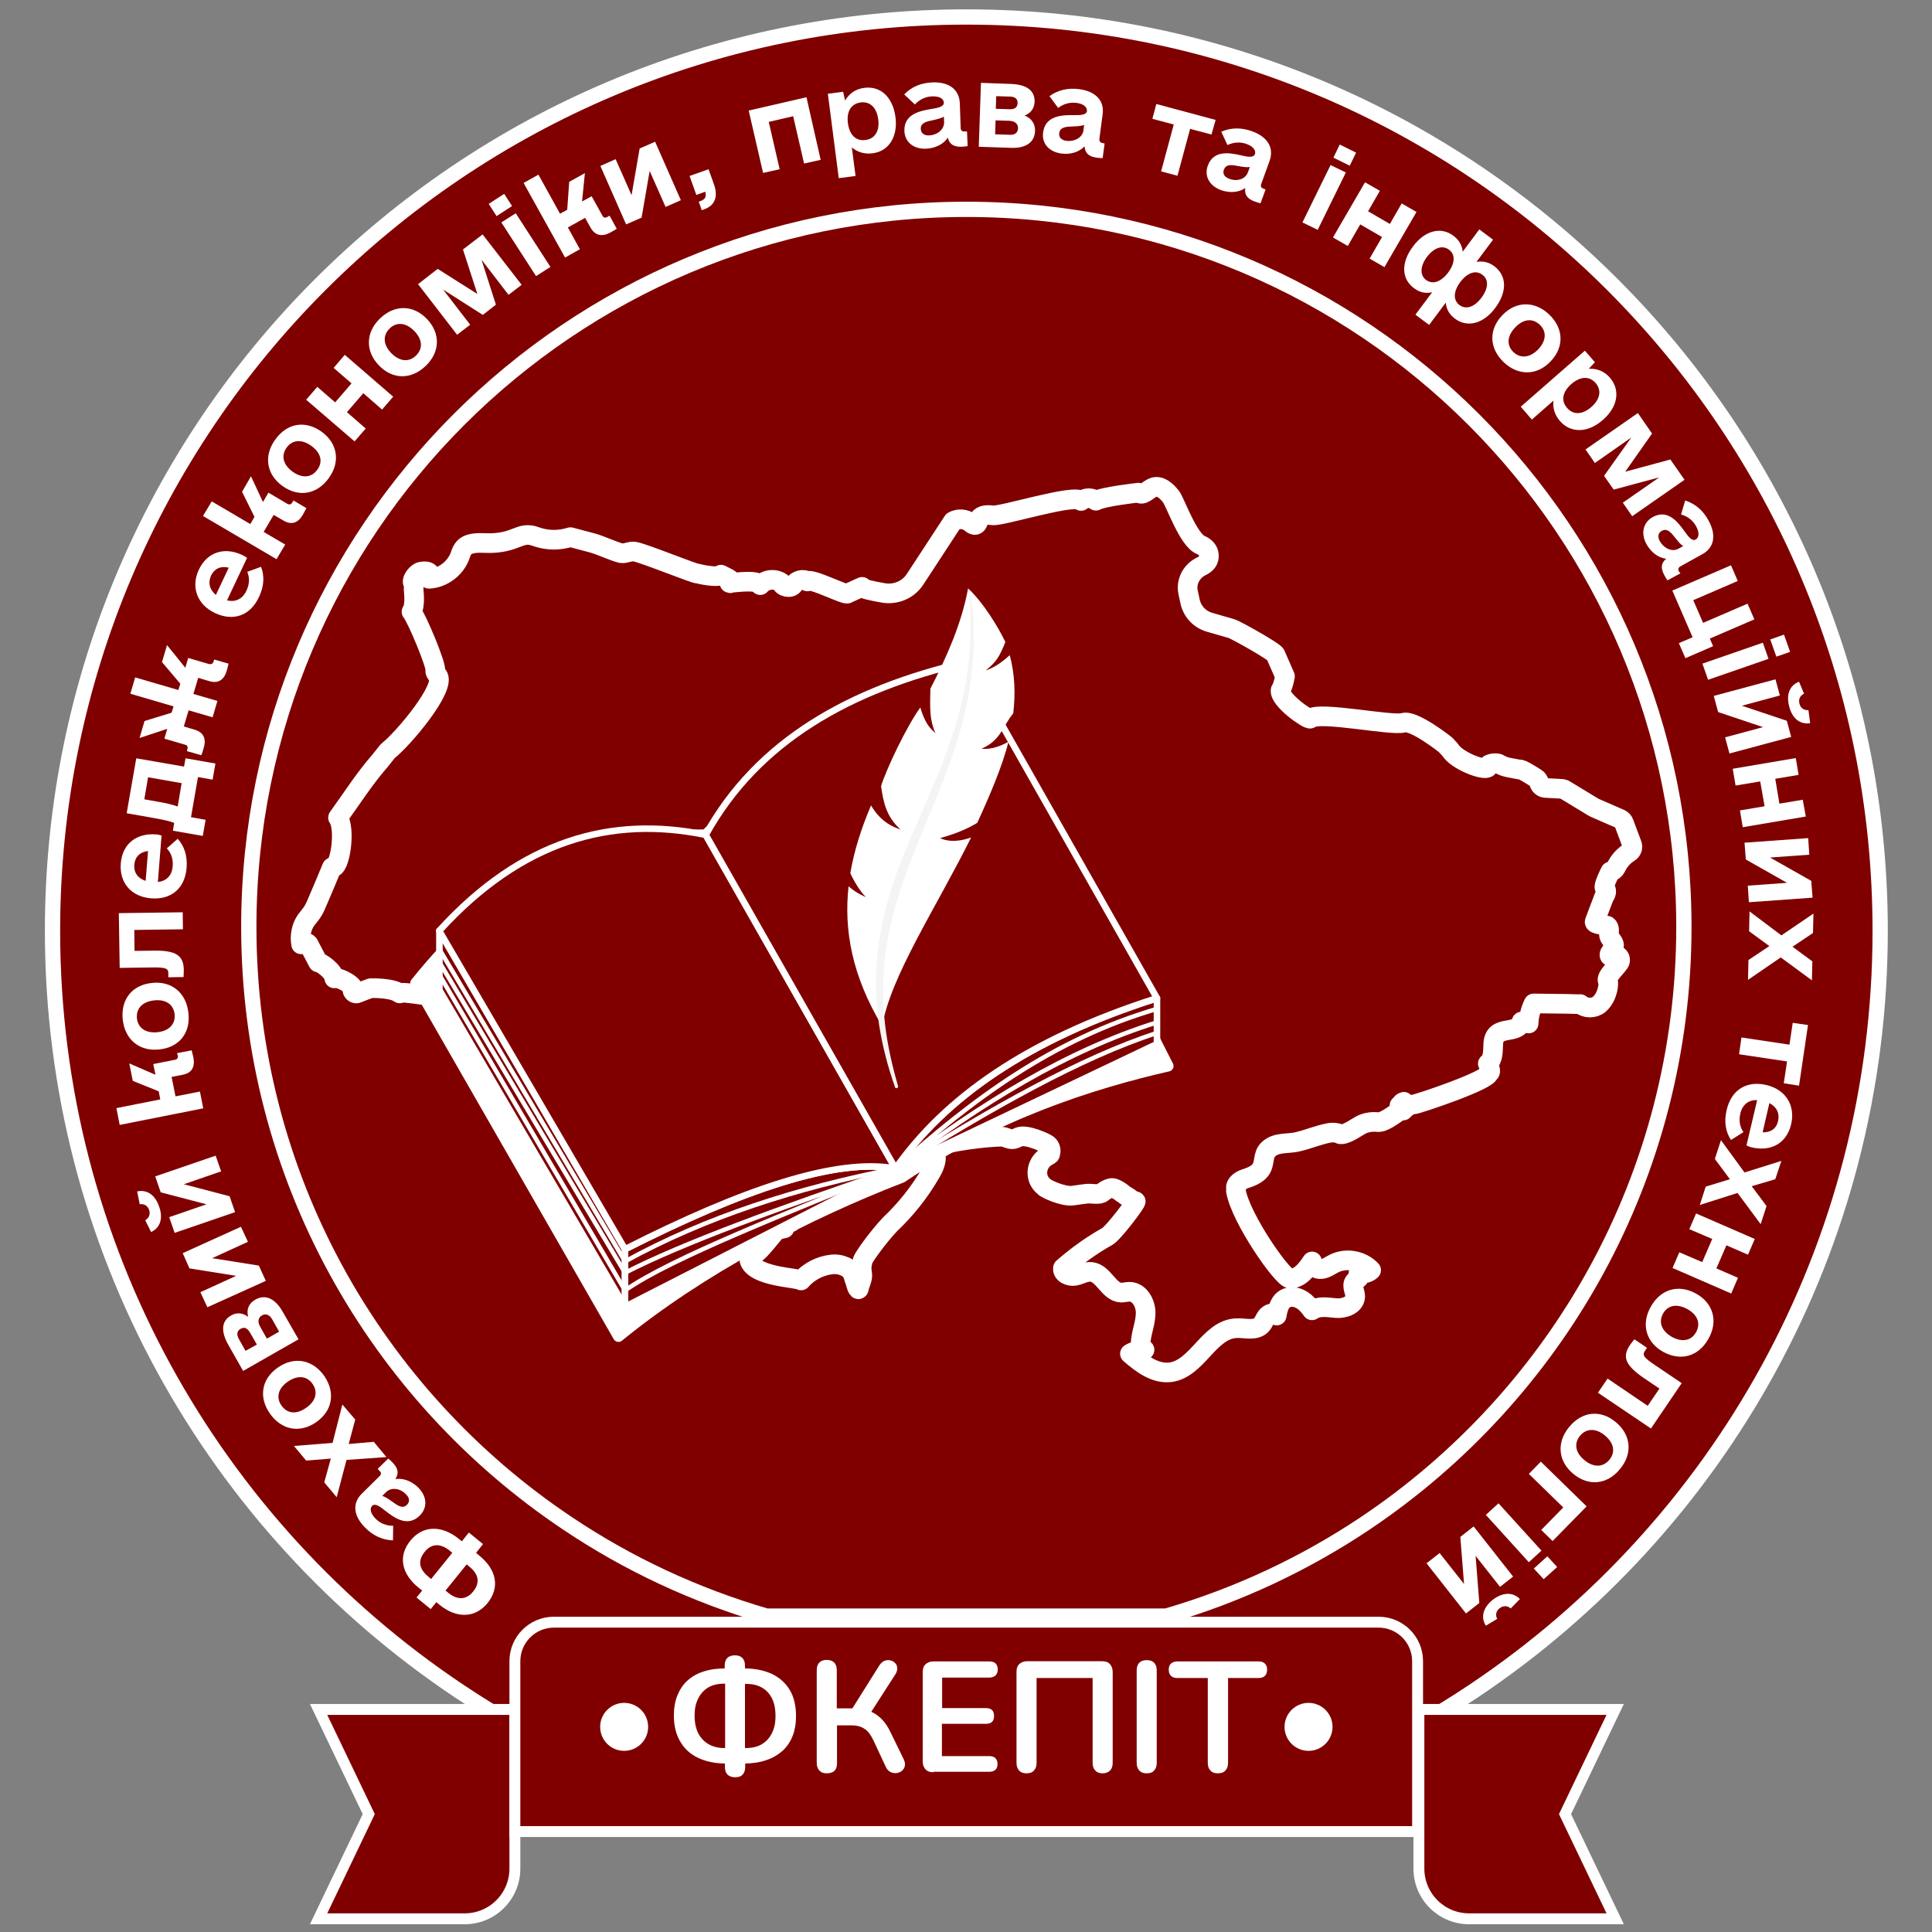
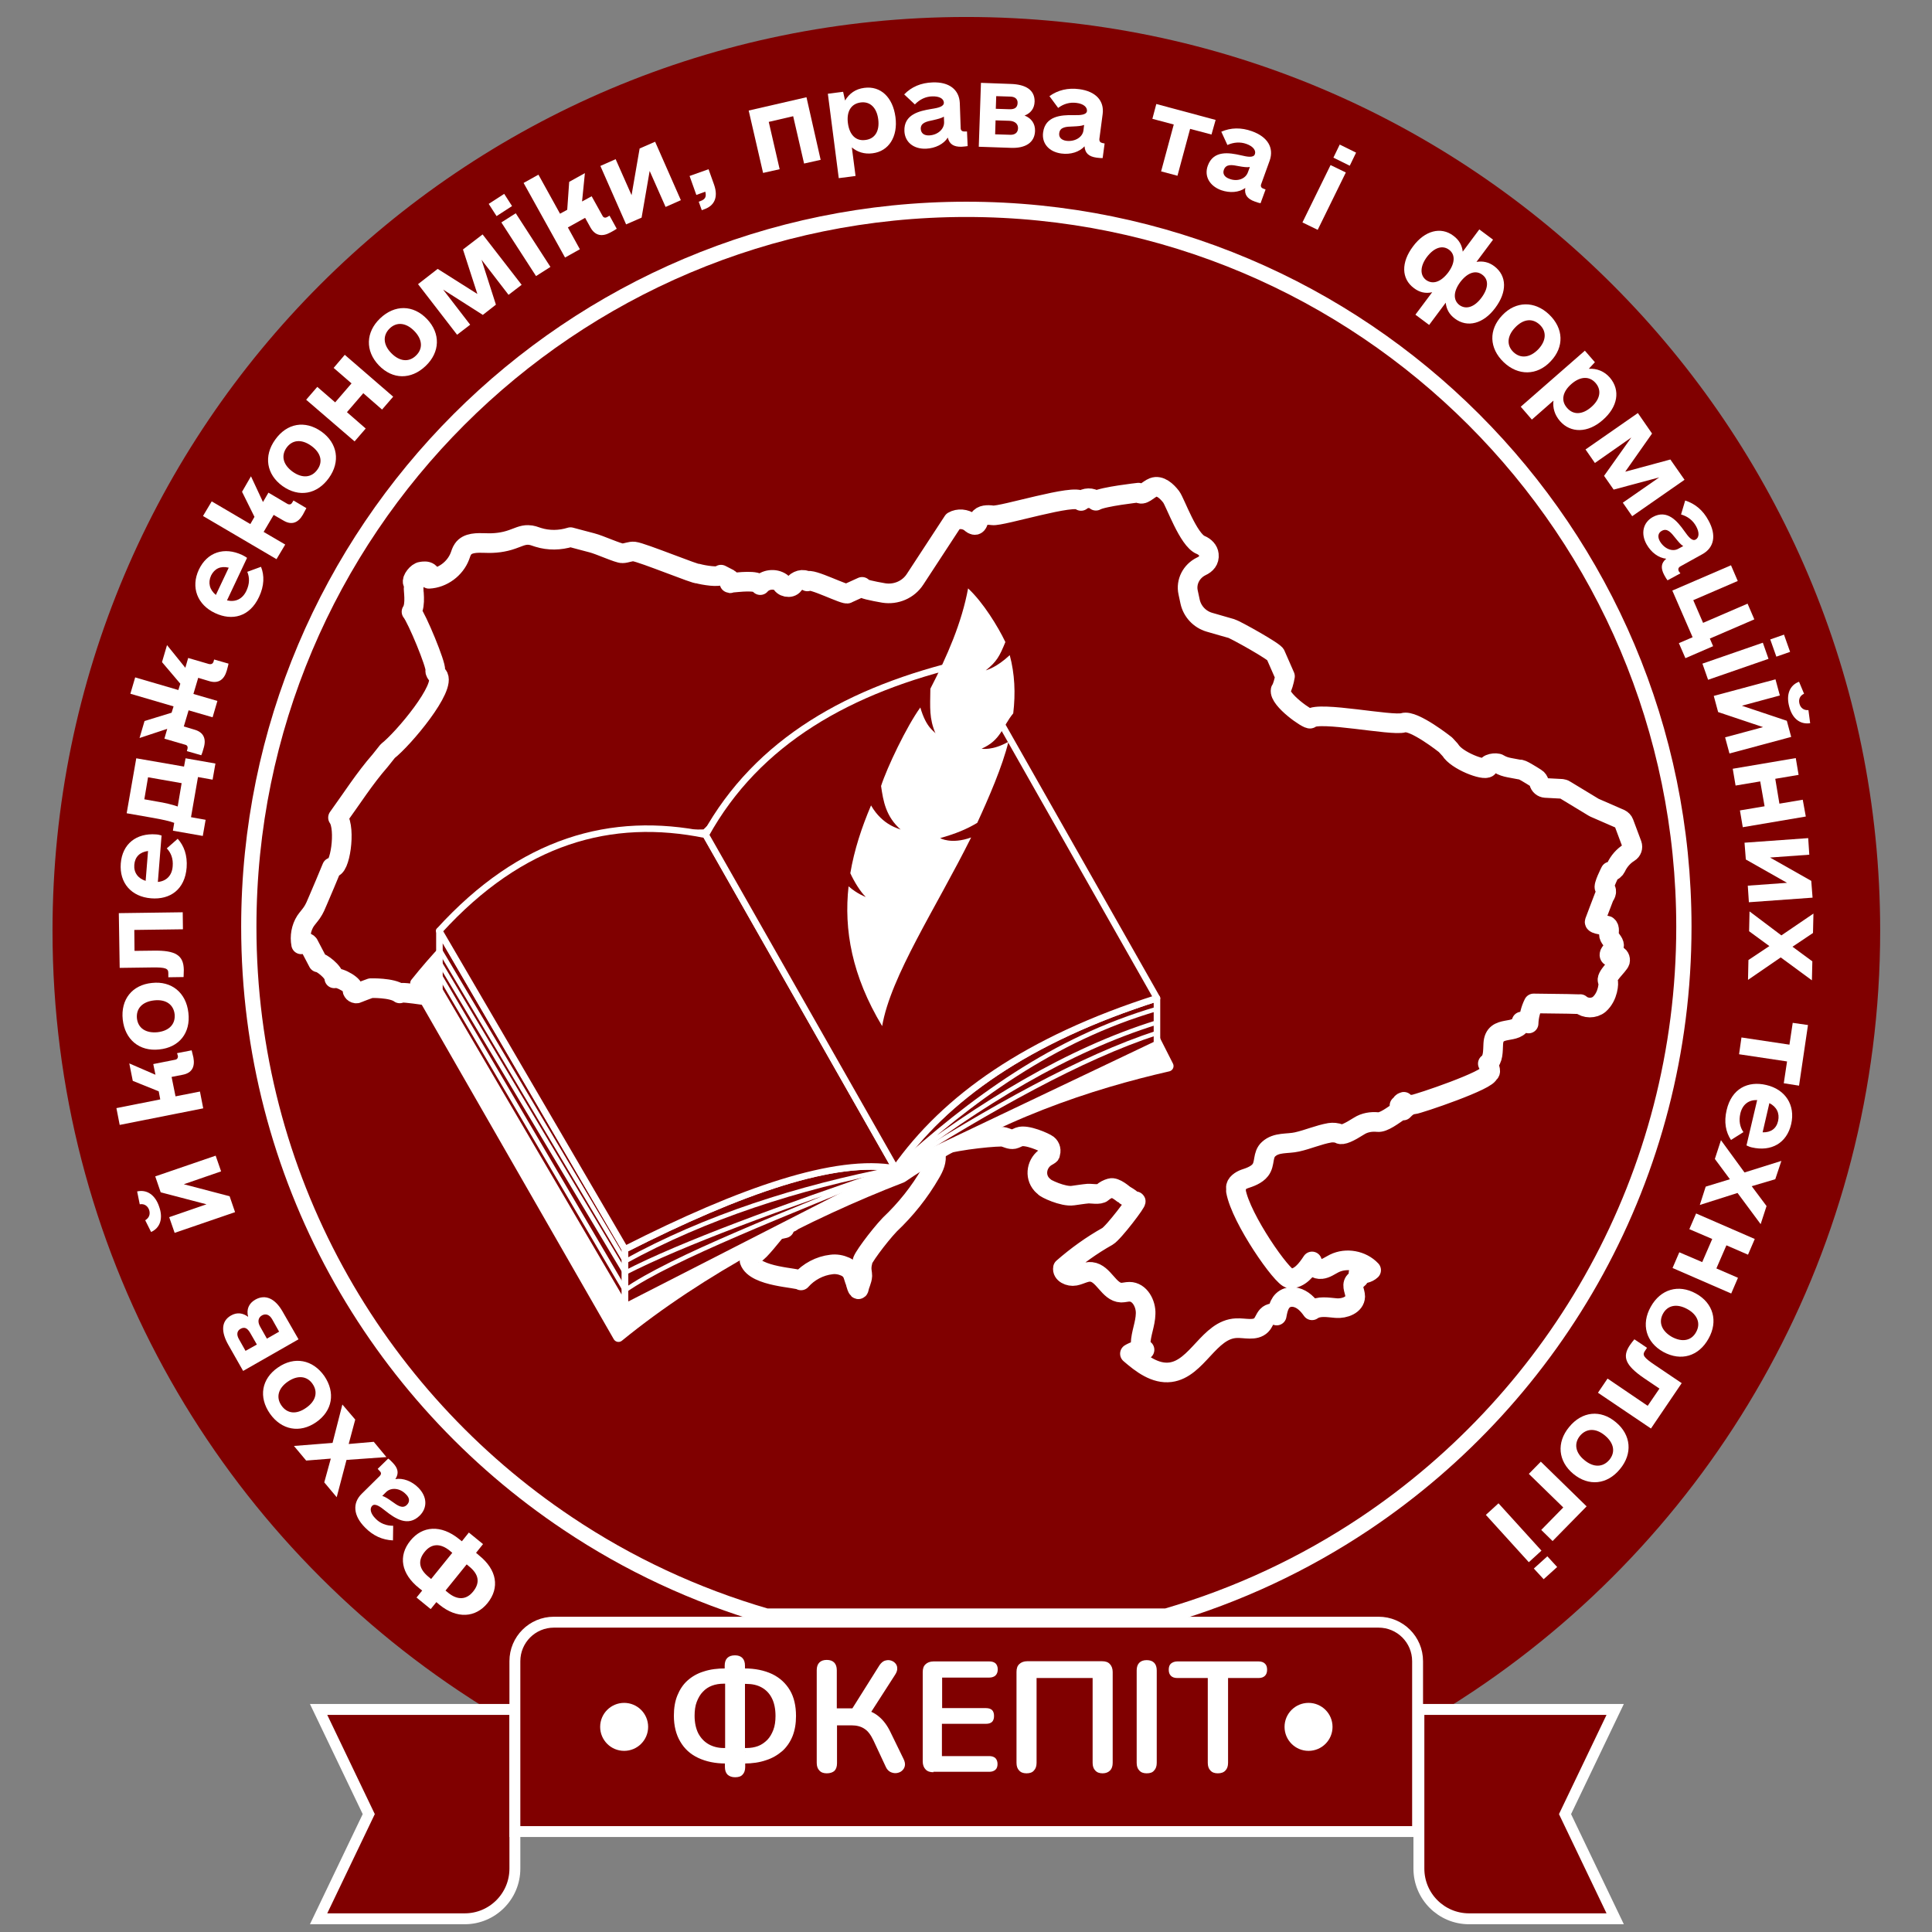
<svg xmlns="http://www.w3.org/2000/svg" width="1024" height="1024" viewBox="0 0 1024 1024">
  <rect x="0" y="0" width="1024" height="1024" fill="#808080" stroke="none" />
  <path id="Path" fill="#800000" stroke="none" d="M 996.531 493.349 C 996.531 661.31 910.99 809.389 781.175 896.202 C 740.485 923.483 695.403 944.637 647.199 958.624 L 377.166 958.624 C 328.962 944.637 283.88 923.483 243.19 896.202 C 113.375 809.389 27.834 661.31 27.834 493.349 C 27.834 225.859 244.692 9 512.182 9 C 779.672 9 996.531 225.859 996.531 493.349 Z" />
-   <path id="path1" fill="none" stroke="#ffffff" stroke-width="8.092" d="M 996.531 493.349 C 996.531 661.31 910.99 809.389 781.175 896.202 C 740.485 923.483 695.403 944.637 647.199 958.624 L 377.166 958.624 C 328.962 944.637 283.88 923.483 243.19 896.202 C 113.375 809.389 27.834 661.31 27.834 493.349 C 27.834 225.859 244.692 9 512.182 9 C 779.672 9 996.531 225.859 996.531 493.349 Z" />
  <g id="Group">
    <path id="path2" fill="#ffffff" stroke="none" d="M 217.527 816.556 C 223.885 808.695 233.711 808.002 243.19 815.631 L 244.808 816.903 L 248.507 812.279 L 256.021 818.406 L 252.322 823.029 L 253.94 824.417 C 263.419 832.046 264.922 841.525 258.448 849.617 C 252.091 857.477 242.265 858.171 232.902 850.541 L 231.283 849.154 L 228.278 852.853 L 220.764 846.727 L 223.77 843.028 L 222.151 841.756 C 212.557 834.127 210.938 824.648 217.527 816.556 Z M 225.041 822.567 C 221.342 827.191 222.036 831.583 227.122 835.745 L 228.509 836.901 L 239.722 823.029 L 238.335 821.873 C 233.364 817.828 228.625 818.059 225.041 822.567 Z M 247.351 829.156 L 236.138 843.028 L 237.525 844.183 C 242.496 848.229 247.236 847.998 250.819 843.49 C 254.518 838.866 253.825 834.473 248.738 830.312 L 247.351 829.156 Z" />
    <path id="path3" fill="#ffffff" stroke="none" d="M 200.188 778.525 L 205.736 773.092 C 206.314 773.439 207.008 774.016 208.164 775.288 C 211.054 778.294 211.516 780.952 209.551 783.958 C 213.597 783.264 218.221 784.998 221.689 788.466 C 226.428 793.206 226.659 799.101 222.498 803.262 C 216.256 809.505 209.32 804.765 204.349 800.835 C 201.344 798.407 198.801 796.673 197.298 798.061 C 195.795 799.563 196.373 802.222 199.032 804.881 C 201.459 807.424 204.696 808.695 208.395 808.695 L 208.28 816.44 C 202.731 816.209 197.76 814.013 193.483 809.62 C 187.241 803.378 186.663 796.673 191.749 791.703 L 201.228 782.339 C 202.153 781.415 202.153 780.49 201.228 779.681 L 200.188 778.525 Z M 204.696 790.778 L 202.615 792.859 C 204.118 793.321 205.736 794.362 207.817 795.864 C 210.707 797.945 213.366 799.91 215.678 797.598 C 217.296 795.98 217.18 793.899 215.1 791.934 C 211.979 788.697 207.355 788.235 204.696 790.778 Z" />
    <path id="path4" fill="#ffffff" stroke="none" d="M 188.281 752.4 L 184.814 765.347 L 198.107 764.191 L 204.812 772.283 L 183.658 773.785 L 178.456 793.552 L 171.867 785.692 L 175.335 773.092 L 162.272 774.132 L 155.799 766.387 L 176.259 764.769 L 181.461 744.424 L 188.281 752.4 Z" />
    <path id="path5" fill="#ffffff" stroke="none" d="M 167.59 753.787 C 158.92 759.798 149.21 757.949 143.083 749.279 C 136.957 740.494 138.575 730.784 147.36 724.772 C 156.03 718.761 165.74 720.611 171.867 729.281 C 177.878 738.066 176.259 747.776 167.59 753.787 Z M 152.562 732.286 C 147.36 735.87 146.204 740.725 149.21 745.002 C 152.215 749.279 157.07 749.857 162.272 746.158 C 167.474 742.574 168.63 737.719 165.625 733.442 C 162.735 729.281 157.764 728.703 152.562 732.286 Z" />
    <path id="path6" fill="#ffffff" stroke="none" d="M 135.338 688.822 C 140.656 685.817 145.858 688.244 149.788 695.18 L 158.226 709.861 L 128.865 726.622 L 121.12 712.982 C 117.074 705.93 117.19 700.266 122.392 697.261 C 125.628 695.411 128.749 695.873 131.524 697.954 C 130.483 694.024 131.87 690.787 135.338 688.822 Z M 136.147 712.635 L 132.564 706.393 C 131.061 703.849 129.558 703.156 127.478 704.312 C 125.628 705.352 125.281 707.317 126.553 709.629 L 130.136 715.987 L 136.147 712.635 Z M 138.922 697.145 C 136.841 698.301 136.379 700.497 137.881 703.156 L 141.465 709.514 L 147.938 705.815 L 144.239 699.226 C 142.852 696.798 140.887 696.105 138.922 697.145 Z" />
-     <path id="path7" fill="#ffffff" stroke="none" d="M 96.845 664.2 L 127.709 650.213 L 131.408 658.189 L 112.45 666.859 L 137.188 670.789 L 140.887 678.881 L 109.907 692.868 L 106.208 684.892 L 125.166 676.222 L 100.428 672.292 L 96.845 664.2 Z" />
    <path id="path8" fill="#ffffff" stroke="none" d="M 80.083 652.987 L 76.962 646.745 C 79.158 645.473 79.736 643.393 79.043 641.312 C 78.349 639.231 76.5 637.844 74.072 638.306 L 72.685 631.486 C 77.887 630.33 82.28 633.336 84.36 639.578 C 86.557 645.705 84.938 650.791 80.083 652.987 Z M 82.28 623.51 L 114.3 612.528 L 117.19 620.851 L 97.423 627.672 L 121.698 634.029 L 124.588 642.468 L 92.568 653.45 L 89.678 645.127 L 109.445 638.306 L 85.17 631.949 L 82.28 623.51 Z" />
    <path id="path9" fill="#ffffff" stroke="none" d="M 93.839 558.198 L 101.584 556.695 C 101.931 558.083 102.162 559.007 102.509 560.51 C 103.434 565.481 101.7 568.717 96.845 569.642 L 90.949 570.798 L 93.03 581.086 L 105.977 578.543 L 107.711 587.444 L 63.437 596.229 L 61.703 587.328 L 84.938 582.705 L 84.129 578.427 L 70.373 572.879 L 68.524 563.631 L 82.395 569.642 L 81.239 563.978 L 92.914 561.666 C 93.955 561.435 94.417 560.626 94.302 559.701 L 93.839 558.198 Z" />
    <path id="path10" fill="#ffffff" stroke="none" d="M 84.36 556.233 C 73.957 557.389 66.212 551.031 65.056 540.396 C 63.9 529.761 70.026 522.016 80.546 520.976 C 90.949 519.82 98.694 526.178 99.85 536.813 C 101.122 547.448 94.995 555.193 84.36 556.233 Z M 81.702 530.224 C 75.459 530.917 72.107 534.501 72.569 539.703 C 73.147 544.905 77.193 547.679 83.436 547.101 C 89.678 546.407 93.03 542.824 92.568 537.622 C 91.99 532.42 87.944 529.53 81.702 530.224 Z" />
    <path id="path11" fill="#ffffff" stroke="none" d="M 96.845 483.523 L 96.96 492.539 L 71.182 492.886 L 71.298 503.984 L 81.239 503.868 C 93.261 503.637 97.307 506.411 97.423 514.04 C 97.423 515.427 97.307 516.699 97.307 517.855 L 89.215 517.971 L 89.215 515.774 C 89.215 513.347 87.944 512.653 80.546 512.769 L 63.437 513 L 62.975 483.985 L 96.845 483.523 Z" />
    <path id="path12" fill="#ffffff" stroke="none" d="M 91.527 459.132 C 91.874 455.086 90.603 451.965 88.406 449.653 L 94.186 444.567 C 97.538 448.266 99.388 453.352 98.925 459.826 C 98.001 471.501 90.14 476.934 80.083 476.125 C 69.68 475.316 63.206 468.033 64.015 457.629 C 64.825 447.341 72.223 441.446 82.742 442.255 C 83.436 442.255 84.129 442.371 85.632 442.833 L 83.667 467.455 C 88.291 466.993 91.181 463.987 91.527 459.132 Z M 77.193 466.877 L 78.465 451.04 C 74.072 451.618 71.529 454.161 71.182 458.323 C 70.836 462.484 73.147 465.606 77.193 466.877 Z" />
    <path id="path13" fill="#ffffff" stroke="none" d="M 98.347 401.912 L 114.184 404.686 L 112.681 413.24 L 104.936 411.853 L 101.237 433.123 L 108.982 434.51 L 107.48 443.064 L 91.643 440.29 L 92.336 436.128 C 89.909 435.204 86.21 434.394 81.008 433.47 L 67.136 431.042 L 72.223 401.912 L 97.538 406.305 L 98.347 401.912 Z M 96.267 415.09 L 78.465 411.969 L 76.5 423.644 L 82.973 424.8 C 87.366 425.494 91.181 426.418 94.186 427.459 L 96.267 415.09 Z" />
    <path id="path14" fill="#ffffff" stroke="none" d="M 113.144 350.818 L 113.491 349.547 L 121.12 351.743 C 120.889 353.13 120.542 353.939 120.195 355.442 C 118.808 360.297 115.687 362.494 110.832 360.991 L 105.052 359.257 L 102.509 367.811 L 115.225 371.51 L 112.681 380.18 L 99.966 376.481 L 97.423 385.035 L 103.203 386.769 C 107.942 388.156 109.445 391.624 107.942 396.479 C 107.48 398.097 107.248 399.022 106.67 400.294 L 99.041 398.097 L 99.388 396.826 C 99.619 395.901 99.272 394.976 98.232 394.745 L 87.135 391.508 L 88.637 386.306 L 73.957 391.161 L 76.615 382.145 L 90.949 377.752 L 91.99 374.4 L 69.102 367.695 L 71.645 359.026 L 94.533 365.73 L 95.573 362.378 L 85.863 350.934 L 88.522 341.917 L 98.232 353.939 L 99.735 348.738 L 110.832 351.974 C 111.988 352.206 112.797 351.743 113.144 350.818 Z" />
    <path id="path15" fill="#ffffff" stroke="none" d="M 130.599 313.134 C 132.333 309.435 132.333 306.083 131.061 303.077 L 138.344 300.418 C 140.193 305.042 140.078 310.475 137.303 316.371 C 132.333 327.005 122.969 329.202 113.953 324.925 C 104.59 320.532 101.006 311.284 105.399 301.921 C 109.792 292.673 118.808 289.668 128.403 294.176 C 128.98 294.523 129.674 294.754 130.946 295.679 L 120.311 318.22 C 124.819 319.261 128.518 317.527 130.599 313.134 Z M 114.415 315.33 L 121.236 300.881 C 116.958 299.84 113.722 301.343 111.872 305.042 C 110.138 308.857 111.063 312.556 114.415 315.33 Z" />
    <path id="path16" fill="#ffffff" stroke="none" d="M 155.568 265.277 L 162.388 269.323 C 161.694 270.594 161.232 271.404 160.538 272.791 C 157.995 277.183 154.527 278.455 150.25 275.912 L 145.048 272.906 L 139.731 281.923 L 151.175 288.628 L 146.551 296.372 L 107.595 273.484 L 112.219 265.739 L 132.68 277.761 L 134.876 273.947 L 128.287 260.653 L 133.026 252.446 L 139.384 266.086 L 142.274 261.116 L 152.447 267.127 C 153.371 267.589 154.296 267.358 154.758 266.549 L 155.568 265.277 Z" />
    <path id="path17" fill="#ffffff" stroke="none" d="M 149.788 257.648 C 141.234 251.521 139.615 241.695 145.858 233.026 C 152.1 224.24 161.694 222.622 170.364 228.749 C 178.918 234.875 180.536 244.701 174.294 253.371 C 168.052 262.04 158.458 263.774 149.788 257.648 Z M 164.931 236.262 C 159.729 232.563 154.874 233.141 151.869 237.303 C 148.863 241.58 150.019 246.319 155.105 250.018 C 160.307 253.717 165.162 253.139 168.168 248.978 C 171.289 244.817 170.133 239.961 164.931 236.262 Z" />
    <path id="path18" fill="#ffffff" stroke="none" d="M 182.733 188.059 L 208.395 210.253 L 202.5 217.073 L 192.558 208.404 L 183.889 218.461 L 193.83 227.13 L 187.935 233.95 L 162.272 211.872 L 168.168 205.051 L 177.647 213.259 L 186.316 203.202 L 176.837 194.995 L 182.733 188.059 Z" />
    <path id="path19" fill="#ffffff" stroke="none" d="M 200.766 193.607 C 193.483 185.978 193.83 176.037 201.459 168.754 C 209.204 161.356 219.03 161.472 226.313 169.101 C 233.595 176.73 233.248 186.672 225.619 193.954 C 217.874 201.352 208.048 201.237 200.766 193.607 Z M 219.608 175.459 C 215.215 170.95 210.245 170.488 206.546 174.072 C 202.847 177.655 202.962 182.626 207.355 187.134 C 211.747 191.642 216.718 192.105 220.417 188.521 C 224.232 184.938 224.001 179.967 219.608 175.459 Z" />
    <path id="path20" fill="#ffffff" stroke="none" d="M 276.481 150.952 L 269.546 156.27 L 255.212 137.659 L 262.841 161.472 L 255.905 166.905 L 234.867 153.495 L 249.201 172.106 L 242.265 177.424 L 221.573 150.606 L 231.977 142.514 L 253.015 155.807 L 245.386 132.226 L 255.79 124.25 L 276.481 150.952 Z" />
    <path id="path21" fill="#ffffff" stroke="none" d="M 259.026 108.066 L 267.234 102.749 L 271.395 109.222 L 263.188 114.539 L 259.026 108.066 Z M 265.731 117.892 L 273.36 113.037 L 291.74 141.473 L 284.111 146.328 L 265.731 117.892 Z" />
    <path id="path22" fill="#ffffff" stroke="none" d="M 323.067 114.308 L 326.881 121.244 C 325.61 122.053 324.916 122.516 323.529 123.209 C 319.136 125.637 315.437 124.943 313.01 120.666 L 310.12 115.464 L 300.988 120.55 L 307.346 132.11 L 299.485 136.503 L 277.522 96.969 L 285.382 92.576 L 296.826 113.268 L 300.641 111.187 L 301.681 96.391 L 310.004 91.767 L 308.502 106.794 L 313.588 104.02 L 319.368 114.424 C 319.83 115.349 320.755 115.58 321.68 115.117 L 323.067 114.308 Z" />
    <path id="path23" fill="#ffffff" stroke="none" d="M 347.226 75.121 L 360.867 106.101 L 352.775 109.684 L 344.336 90.611 L 340.059 115.349 L 331.852 118.932 L 318.212 87.952 L 326.303 84.369 L 334.742 103.442 L 339.019 78.705 L 347.226 75.121 Z" />
    <path id="path24" fill="#ffffff" stroke="none" d="M 375.547 89.686 L 378.437 97.778 C 380.865 104.598 378.553 108.991 373.467 110.84 L 371.964 111.418 L 370.346 106.91 L 371.27 106.563 C 373.814 105.638 374.507 104.251 373.814 101.593 L 369.074 103.327 L 365.491 93.27 L 375.547 89.686 Z" />
    <path id="path25" fill="#ffffff" stroke="none" d="M 434.964 84.716 L 426.179 86.681 L 420.399 61.596 L 407.452 64.602 L 413.232 89.686 L 404.447 91.651 L 396.817 58.591 L 427.45 51.539 L 434.964 84.716 Z" />
    <path id="path26" fill="#ffffff" stroke="none" d="M 474.614 62.059 C 476.001 72.462 471.03 80.207 462.476 81.248 C 458.083 81.826 454.384 80.554 451.494 78.127 L 453.459 93.27 L 444.558 94.426 L 438.779 49.69 L 446.87 48.65 L 447.911 53.273 C 450.107 49.574 453.459 47.147 458.083 46.569 C 466.753 45.413 473.226 51.539 474.614 62.059 Z M 465.481 63.215 C 464.672 57.088 461.204 53.62 456.118 54.314 C 451.032 55.007 448.604 59.169 449.414 65.295 C 450.223 71.422 453.575 74.89 458.661 74.196 C 463.747 73.618 466.291 69.457 465.481 63.215 Z" />
    <path id="path27" fill="#ffffff" stroke="none" d="M 512.529 69.688 L 512.876 77.433 C 512.182 77.549 511.258 77.664 509.639 77.78 C 505.478 77.895 503.166 76.393 502.357 72.925 C 500.16 76.393 495.768 78.589 490.797 78.82 C 484.092 79.051 479.584 75.237 479.353 69.457 C 479.006 60.672 487.214 58.822 493.456 57.782 C 497.27 57.204 500.276 56.51 500.276 54.429 C 500.16 52.233 497.848 50.961 494.034 51.077 C 490.566 51.193 487.445 52.695 484.902 55.354 L 479.237 50.037 C 483.168 45.991 488.138 43.91 494.265 43.679 C 503.05 43.332 508.368 47.494 508.714 54.545 L 509.177 67.839 C 509.177 69.11 509.87 69.688 511.142 69.688 L 512.529 69.688 Z M 500.392 64.717 L 500.276 61.828 C 499.004 62.637 497.039 63.099 494.612 63.677 C 491.144 64.371 487.907 65.064 488.023 68.301 C 488.138 70.613 489.757 71.884 492.531 71.769 C 497.039 71.538 500.507 68.417 500.392 64.717 Z" />
    <path id="path28" fill="#ffffff" stroke="none" d="M 548.595 69.457 C 548.364 75.583 543.509 78.705 535.648 78.358 L 518.771 77.78 L 519.927 43.91 L 535.648 44.488 C 543.74 44.719 548.48 47.725 548.364 53.851 C 548.248 57.55 546.283 59.978 543.047 61.25 C 546.63 62.637 548.711 65.527 548.595 69.457 Z M 539.579 68.07 C 539.694 65.758 537.96 64.139 534.955 64.024 L 527.672 63.793 L 527.441 71.191 L 534.955 71.422 C 537.845 71.653 539.463 70.382 539.579 68.07 Z M 527.788 57.666 L 534.955 57.897 C 537.845 58.013 539.232 56.972 539.347 54.661 C 539.463 52.464 537.96 51.193 535.302 51.193 L 528.019 50.961 L 527.788 57.666 Z" />
    <path id="path29" fill="#ffffff" stroke="none" d="M 585.47 76.046 L 584.43 83.791 C 583.737 83.791 582.812 83.791 581.193 83.56 C 577.032 82.982 575.067 81.132 574.836 77.549 C 572.061 80.554 567.437 82.057 562.467 81.363 C 555.878 80.439 552.063 75.93 552.872 70.151 C 554.028 61.481 562.467 60.903 568.825 61.018 C 572.639 61.134 575.76 60.903 576.107 58.938 C 576.338 56.857 574.373 55.007 570.558 54.545 C 567.091 54.083 563.738 55.007 560.848 57.204 L 556.224 50.961 C 560.733 47.725 566.05 46.453 572.061 47.262 C 580.731 48.418 585.355 53.389 584.43 60.44 L 582.696 73.618 C 582.581 74.89 583.159 75.583 584.314 75.815 L 585.47 76.046 Z M 574.258 69.11 L 574.604 66.22 C 573.102 66.798 571.252 66.914 568.709 67.029 C 565.125 67.145 561.889 67.261 561.426 70.497 C 561.08 72.694 562.467 74.312 565.357 74.659 C 569.865 75.121 573.795 72.694 574.258 69.11 Z" />
    <path id="path30" fill="#ffffff" stroke="none" d="M 642.113 71.306 L 630.784 68.301 L 624.08 93.154 L 615.41 90.842 L 622.114 65.989 L 610.786 62.984 L 612.867 55.123 L 644.309 63.561 L 642.113 71.306 Z" />
    <path id="path31" fill="#ffffff" stroke="none" d="M 670.781 100.437 L 668.122 107.719 C 667.428 107.604 666.503 107.372 665.001 106.794 C 661.07 105.407 659.452 103.095 660.03 99.628 C 656.678 102.055 651.823 102.402 647.199 100.784 C 640.957 98.472 638.182 93.27 640.147 87.837 C 643.153 79.514 651.476 80.901 657.603 82.288 C 661.417 83.213 664.423 83.675 665.116 81.71 C 665.81 79.745 664.192 77.549 660.608 76.277 C 657.371 75.121 653.903 75.352 650.551 76.855 L 647.314 69.804 C 652.401 67.607 657.834 67.492 663.614 69.573 C 671.936 72.578 675.289 78.358 672.977 85.062 L 668.469 97.547 C 668.006 98.703 668.469 99.628 669.625 99.974 L 670.781 100.437 Z M 661.417 91.305 L 662.458 88.53 C 660.955 88.761 658.99 88.53 656.562 88.068 C 653.094 87.374 649.858 86.796 648.702 89.917 C 647.892 91.998 648.933 93.848 651.591 94.772 C 655.753 96.391 660.146 94.888 661.417 91.305 Z" />
    <path id="path32" fill="#ffffff" stroke="none" d="M 705.228 87.49 L 713.32 91.42 L 698.408 121.822 L 690.316 117.892 L 705.228 87.49 Z M 710.083 76.624 L 718.753 80.901 L 715.401 87.837 L 706.731 83.56 L 710.083 76.624 Z" />
-     <path id="path33" fill="#ffffff" stroke="none" d="M 750.773 112.343 L 733.781 141.589 L 725.92 137.081 L 732.509 125.637 L 720.949 118.932 L 714.36 130.376 L 706.5 125.868 L 723.492 96.622 L 731.353 101.13 L 725.111 111.996 L 736.67 118.701 L 742.913 107.835 L 750.773 112.343 Z" />
    <path id="path34" fill="#ffffff" stroke="none" d="M 792.503 163.206 C 786.261 171.644 777.707 173.84 771.118 168.87 C 768.113 166.673 766.61 163.784 766.263 160.431 L 757.478 172.222 L 750.195 166.789 L 759.096 154.883 C 755.628 155.692 752.391 154.998 749.386 152.686 C 742.681 147.716 742.566 139.046 748.924 130.607 C 755.166 122.169 763.72 119.972 770.309 124.943 C 773.314 127.139 774.933 130.029 775.28 133.382 L 784.065 121.591 L 791.347 127.024 L 782.562 138.815 C 785.914 138.237 789.151 138.93 792.041 141.127 C 798.746 146.213 798.861 154.767 792.503 163.206 Z M 767.535 144.479 C 771.234 139.508 771.465 134.884 767.997 132.341 C 764.529 129.798 760.136 131.185 756.322 136.156 C 752.623 141.127 752.507 145.866 755.859 148.409 C 759.443 150.952 763.72 149.45 767.535 144.479 Z M 785.221 157.772 C 788.92 152.802 789.151 148.178 785.683 145.635 C 782.215 142.976 777.823 144.479 774.008 149.45 C 770.309 154.42 770.078 159.044 773.546 161.703 C 777.129 164.246 781.522 162.743 785.221 157.772 Z" />
    <path id="path35" fill="#ffffff" stroke="none" d="M 796.203 167.136 C 803.37 159.506 813.426 159.391 821.056 166.673 C 828.801 174.072 829.147 183.897 821.865 191.527 C 814.698 199.156 804.641 199.272 797.012 191.989 C 789.267 184.591 788.92 174.765 796.203 167.136 Z M 815.276 185.169 C 819.669 180.545 819.784 175.574 816.085 172.106 C 812.27 168.523 807.415 168.985 803.023 173.609 C 798.63 178.233 798.514 183.204 802.214 186.672 C 805.913 190.139 810.883 189.677 815.276 185.169 Z" />
    <path id="path36" fill="#ffffff" stroke="none" d="M 849.492 222.622 C 841.632 229.558 832.5 229.673 826.836 223.2 C 823.946 219.848 822.905 216.149 823.368 212.334 L 811.924 222.391 L 806.028 215.571 L 840.013 185.862 L 845.331 191.989 L 842.094 195.457 C 846.371 195.226 850.302 196.728 853.307 200.196 C 858.971 206.901 857.469 215.686 849.492 222.622 Z M 843.481 215.686 C 848.105 211.64 849.03 206.785 845.678 202.971 C 842.325 199.156 837.47 199.503 832.847 203.549 C 828.223 207.594 827.182 212.334 830.535 216.149 C 833.887 220.079 838.742 219.848 843.481 215.686 Z" />
    <path id="path37" fill="#ffffff" stroke="none" d="M 865.098 273.6 L 860.127 266.433 L 879.432 253.024 L 855.272 259.497 L 850.186 252.215 L 864.636 231.87 L 845.331 245.394 L 840.36 238.228 L 868.103 218.923 L 875.617 229.789 L 861.399 250.018 L 885.327 243.545 L 892.841 254.295 L 865.098 273.6 Z" />
    <path id="path38" fill="#ffffff" stroke="none" d="M 890.645 303.886 L 883.825 307.585 C 883.362 307.007 882.9 306.314 882.091 304.811 C 880.125 301.112 880.357 298.453 883.131 296.141 C 878.969 295.679 875.155 292.789 872.727 288.512 C 869.491 282.732 870.878 276.952 875.964 274.062 C 883.709 269.785 889.026 276.259 892.725 281.461 C 894.922 284.582 896.887 287.009 898.737 285.969 C 900.586 284.928 900.817 282.27 898.968 278.917 C 897.234 275.796 894.575 273.716 890.992 272.675 L 893.188 265.277 C 898.505 267.011 902.667 270.479 905.557 275.912 C 909.834 283.657 908.562 290.246 902.32 293.714 L 890.645 300.187 C 889.604 300.765 889.258 301.69 889.836 302.846 L 890.645 303.886 Z M 889.604 290.824 L 892.147 289.437 C 890.76 288.628 889.604 287.125 887.986 285.16 C 885.79 282.385 883.709 279.727 880.819 281.345 C 878.854 282.385 878.391 284.466 879.779 286.894 C 882.091 290.824 886.368 292.673 889.604 290.824 Z" />
    <path id="path39" fill="#ffffff" stroke="none" d="M 907.984 342.495 L 893.303 348.853 L 889.836 340.877 L 897.118 337.756 L 886.368 313.018 L 917.463 299.609 L 921.047 307.932 L 897.465 318.105 L 902.667 330.127 L 926.248 319.954 L 929.832 328.277 L 906.25 338.45 L 907.984 342.495 Z" />
    <path id="path40" fill="#ffffff" stroke="none" d="M 934.34 340.646 L 937.346 349.2 L 905.325 360.297 L 902.32 351.743 L 934.34 340.646 Z M 945.553 336.369 L 948.79 345.501 L 941.507 348.044 L 938.27 338.912 L 945.553 336.369 Z" />
    <path id="path41" fill="#ffffff" stroke="none" d="M 949.368 390.583 L 916.654 399.369 L 914.342 390.815 L 934.456 385.382 L 910.643 377.406 L 908.331 368.851 L 941.045 360.066 L 943.357 368.62 L 923.243 374.053 L 947.056 382.029 L 949.368 390.583 Z M 953.529 361.338 L 956.188 367.695 C 953.876 368.736 953.182 370.817 953.76 373.013 C 954.338 375.209 956.072 376.596 958.5 376.365 L 959.425 383.301 C 954.107 384.11 949.946 380.873 948.327 374.516 C 946.593 368.158 948.558 363.187 953.529 361.338 Z" />
    <path id="path42" fill="#ffffff" stroke="none" d="M 957.113 432.776 L 923.705 438.44 L 922.203 429.539 L 935.265 427.343 L 932.953 414.165 L 919.891 416.362 L 918.388 407.461 L 951.795 401.796 L 953.298 410.697 L 940.929 412.778 L 943.125 425.956 L 955.494 423.875 L 957.113 432.776 Z" />
    <path id="path43" fill="#ffffff" stroke="none" d="M 960.696 475.778 L 926.942 478.206 L 926.364 469.42 L 947.171 467.917 L 925.324 455.549 L 924.63 446.648 L 958.384 444.22 L 958.962 453.005 L 938.155 454.508 L 960.003 466.877 L 960.696 475.778 Z" />
    <path id="path44" fill="#ffffff" stroke="none" d="M 926.711 508.839 L 937.808 501.44 L 927.058 493.58 L 927.289 483.061 L 944.166 495.776 L 961.159 484.216 L 960.927 494.505 L 950.061 501.787 L 960.581 509.532 L 960.349 519.589 L 943.819 507.451 L 926.48 519.358 L 926.711 508.839 Z" />
    <path id="path45" fill="#ffffff" stroke="none" d="M 945.437 574.151 L 947.171 562.591 L 921.74 558.776 L 923.012 549.875 L 948.443 553.69 L 950.177 542.13 L 958.269 543.286 L 953.529 575.422 L 945.437 574.151 Z" />
    <path id="path46" fill="#ffffff" stroke="none" d="M 922.434 590.103 C 921.509 594.033 922.203 597.385 924.052 600.044 L 917.463 604.206 C 914.689 600.044 913.648 594.727 915.151 588.369 C 917.81 576.925 926.48 572.763 936.19 575.075 C 946.247 577.387 951.68 585.71 949.368 595.767 C 947.056 605.824 938.848 610.563 928.445 608.136 C 927.751 608.02 927.173 607.789 925.67 607.095 L 931.335 583.051 C 926.826 582.936 923.59 585.363 922.434 590.103 Z M 937.808 584.67 L 934.224 600.16 C 938.617 600.275 941.507 598.195 942.432 594.149 C 943.357 589.987 941.623 586.635 937.808 584.67 Z" />
    <path id="path47" fill="#ffffff" stroke="none" d="M 904.054 628.943 L 916.885 625.013 L 908.909 614.262 L 912.146 604.321 L 924.63 621.429 L 944.166 615.303 L 940.929 625.013 L 928.445 628.712 L 936.305 639.231 L 933.184 648.826 L 920.931 632.295 L 900.933 638.653 L 904.054 628.943 Z" />
    <path id="path48" fill="#ffffff" stroke="none" d="M 917.579 685.585 L 886.483 672.061 L 890.067 663.738 L 902.204 668.939 L 907.522 656.686 L 895.384 651.484 L 898.968 643.161 L 930.063 656.686 L 926.48 665.009 L 915.036 660.039 L 909.718 672.292 L 921.162 677.262 L 917.579 685.585 Z" />
    <path id="path49" fill="#ffffff" stroke="none" d="M 898.852 685.585 C 908.1 690.672 910.758 700.266 905.557 709.514 C 900.355 718.877 890.992 721.651 881.628 716.565 C 872.38 711.479 869.722 701.884 874.924 692.637 C 880.125 683.273 889.604 680.499 898.852 685.585 Z M 886.136 708.589 C 891.685 711.594 896.54 710.554 898.968 706.046 C 901.511 701.538 899.777 696.798 894.228 693.793 C 888.68 690.787 883.825 691.828 881.397 696.336 C 878.969 700.844 880.703 705.468 886.136 708.589 Z" />
    <path id="path50" fill="#ffffff" stroke="none" d="M 846.949 738.182 L 852.036 730.668 L 873.305 745.117 L 879.547 735.985 L 871.34 730.437 C 861.399 723.617 859.665 719.108 863.942 712.866 C 864.751 711.71 865.56 710.67 866.254 709.861 L 872.958 714.369 L 871.802 716.103 C 870.415 718.183 871.109 719.455 877.12 723.501 L 891.338 733.095 L 875.039 757.139 L 846.949 738.182 Z" />
    <path id="path51" fill="#ffffff" stroke="none" d="M 856.428 753.787 C 864.52 760.492 865.445 770.433 858.625 778.64 C 851.804 786.963 841.979 787.888 833.887 781.183 C 825.795 774.479 824.87 764.538 831.691 756.33 C 838.511 748.007 848.336 746.967 856.428 753.787 Z M 839.782 773.901 C 844.637 777.947 849.608 777.716 852.96 773.785 C 856.313 769.739 855.503 764.884 850.648 760.839 C 845.793 756.793 840.823 757.024 837.47 760.954 C 834.118 765 834.927 769.971 839.782 773.901 Z" />
    <path id="path52" fill="#ffffff" stroke="none" d="M 816.894 810.892 L 828.57 798.985 L 810.305 781.183 L 816.663 774.71 L 840.938 798.407 L 822.905 816.787 L 816.894 810.892 Z" />
    <path id="path53" fill="#ffffff" stroke="none" d="M 817.01 821.873 L 810.305 828 L 787.533 802.916 L 794.237 796.789 L 817.01 821.873 Z M 825.333 830.543 L 818.166 837.016 L 812.964 831.352 L 820.131 824.879 L 825.333 830.543 Z" />
-     <path id="path54" fill="#ffffff" stroke="none" d="M 777.013 855.165 L 756.091 828.578 L 763.026 823.145 L 775.973 839.56 L 774.008 814.591 L 781.059 809.042 L 801.982 835.629 L 795.047 841.062 L 782.1 824.648 L 784.065 849.617 L 777.013 855.165 Z M 805.566 847.536 L 800.711 852.506 C 798.861 850.888 796.665 851.004 794.815 852.391 C 793.081 853.778 792.388 855.859 793.544 858.055 L 787.533 861.638 C 784.643 857.13 786.146 851.928 791.232 847.883 C 796.549 843.837 801.867 843.721 805.566 847.536 Z" />
  </g>
  <path id="path55" fill="#800000" stroke="#ffffff" stroke-width="5.78" d="M 856.081 1017 L 778.632 1017 C 763.951 1017 752.045 1005.094 752.045 990.413 L 752.045 906.028 L 856.081 906.028 L 829.494 961.514 L 856.081 1017 Z" />
  <path id="path56" fill="#800000" stroke="#ffffff" stroke-width="5.78" d="M 168.861 1017 L 246.311 1017 C 260.992 1017 272.898 1005.094 272.898 990.413 L 272.898 906.028 L 168.861 906.028 L 195.448 961.514 L 168.861 1017 Z" />
  <path id="path57" fill="#800000" stroke="#ffffff" stroke-width="5.78" d="M 751.467 970.761 L 272.898 970.761 L 272.898 880.481 C 272.898 869.037 282.146 859.789 293.59 859.789 L 730.659 859.789 C 742.103 859.789 751.351 869.037 751.351 880.481 L 751.351 970.761 Z" />
  <path id="path58" fill="#ffffff" stroke="none" d="M 706.269 915.275 C 706.269 922.298 700.576 927.991 693.553 927.991 C 686.53 927.991 680.837 922.298 680.837 915.275 C 680.837 908.253 686.53 902.56 693.553 902.56 C 700.576 902.56 706.269 908.253 706.269 915.275 Z" />
  <path id="path59" fill="#ffffff" stroke="none" d="M 343.527 915.275 C 343.527 922.298 337.834 927.991 330.812 927.991 C 323.789 927.991 318.096 922.298 318.096 915.275 C 318.096 908.253 323.789 902.56 330.812 902.56 C 337.834 902.56 343.527 908.253 343.527 915.275 Z" />
  <path id="path60" fill="none" stroke="#ffffff" stroke-width="8.092" d="M 892.494 491.268 C 892.494 623.163 825.333 739.338 723.377 807.539 C 691.357 828.925 655.984 845.571 618.184 856.552 L 406.18 856.552 C 368.381 845.571 332.892 828.925 300.988 807.539 C 199.032 739.453 131.87 623.163 131.87 491.268 C 131.87 281.229 302.144 110.956 512.182 110.956 C 722.221 110.956 892.494 281.229 892.494 491.268 Z" />
  <path id="path61" fill="none" stroke="#ffffff" stroke-width="10.404" stroke-linejoin="round" d="M 655.059 629.637 C 654.828 627.325 657.718 625.591 659.568 624.897 C 662.458 623.972 666.041 622.701 668.006 620.158 C 670.665 616.69 669.047 612.066 672.399 609.061 C 676.56 605.246 682.34 606.402 687.426 605.246 C 693.206 603.974 698.87 601.431 704.881 600.391 C 706.269 600.16 708.581 600.275 709.852 600.969 C 711.47 601.894 715.054 600.16 720.371 596.807 C 723.261 594.958 726.845 594.38 730.197 594.727 C 733.318 595.073 738.173 591.259 742.797 588.138 C 741.526 586.866 742.335 584.323 744.069 583.976 C 743.259 584.67 742.566 585.248 741.757 585.941 C 742.103 586.982 742.797 587.906 743.722 588.6 C 745.224 586.982 747.074 585.479 749.27 585.363 C 751.467 585.248 790.192 572.185 789.036 568.717 C 791.116 568.602 788.573 563.747 788.573 563.747 C 791.579 561.55 791.232 557.042 791.463 553.228 C 792.041 542.477 804.41 549.066 806.491 541.437 L 810.19 542.477 C 810.305 538.778 811.23 535.079 812.848 531.842 C 818.859 531.958 824.87 531.958 830.997 532.073 C 832.731 532.073 836.661 532.305 837.586 532.189 C 840.36 534.617 844.869 534.617 847.643 532.305 C 852.498 528.028 852.729 520.629 852.267 520.167 C 850.417 517.971 858.047 511.613 858.625 509.532 C 858.971 508.145 858.162 506.411 856.775 506.411 C 856.081 506.411 855.503 506.758 854.81 506.989 C 854.116 507.22 853.307 507.105 853.076 506.411 C 852.96 506.064 853.076 505.717 853.192 505.371 C 853.885 503.984 855.503 502.828 855.503 501.094 C 855.503 499.244 853.307 497.741 852.845 495.892 C 852.498 494.273 853.538 491.961 851.92 490.69 C 851.458 490.343 844.637 490.112 845.215 488.494 C 846.949 483.985 848.568 479.477 850.302 475.084 C 850.302 475.084 852.498 472.541 850.533 470.692 C 849.492 469.767 853.538 461.906 853.538 461.906 C 854.925 461.791 855.966 460.866 856.544 459.71 C 858.047 456.473 860.474 453.699 863.48 451.849 C 864.982 450.925 865.56 449.191 864.982 447.573 C 863.711 444.105 861.63 438.672 860.705 436.128 C 860.359 435.204 859.665 434.51 858.74 434.048 L 845.215 428.152 C 845.1 428.037 844.869 428.037 844.753 427.921 L 829.494 418.673 C 829.032 418.327 828.454 418.211 827.76 418.095 L 819.091 417.633 C 817.472 417.517 816.085 416.362 815.738 414.743 L 815.738 414.743 C 815.507 413.818 814.929 412.894 814.12 412.431 C 811.577 410.813 805.913 407.229 805.566 407.923 L 800.017 406.883 C 798.168 406.536 796.203 405.958 794.584 404.917 C 793.081 403.877 787.533 404.802 788.573 406.767 C 786.608 408.732 771.927 403.068 768.691 397.519 C 768.691 397.519 766.147 394.745 766.147 394.745 C 766.147 394.745 749.27 381.336 743.837 383.07 C 737.711 384.919 698.87 376.712 694.478 380.873 C 693.553 381.798 677.716 370.817 678.757 365.73 C 679.566 364.805 680.722 360.76 681.069 358.448 L 676.098 347.119 C 676.329 345.732 654.713 333.71 652.632 333.132 C 651.591 332.901 645.927 331.167 640.957 329.78 C 635.87 328.277 631.94 324.116 630.784 318.914 L 629.744 314.059 C 628.472 308.394 631.478 302.73 636.68 300.187 C 639.223 299.031 641.072 297.066 640.725 293.945 C 640.494 291.633 638.645 289.784 636.448 288.859 C 629.859 286.316 622.924 266.202 620.727 263.312 C 618.415 260.306 614.832 256.954 611.248 258.341 C 608.474 259.382 605.7 263.196 603.388 261.116 C 603.388 261.116 584.661 263.196 580.847 265.393 C 578.65 263.543 575.182 263.659 572.986 265.508 C 570.212 261.347 530.909 273.831 526.054 273.138 C 523.511 272.791 520.274 272.791 519.003 274.987 C 518.425 276.143 518.309 277.877 517.037 278.224 C 515.997 278.455 515.072 277.646 514.263 276.952 C 511.72 274.987 507.905 274.64 505.131 276.259 L 485.017 307.007 C 481.434 312.556 474.845 315.33 468.371 314.29 C 462.476 313.25 456.581 312.094 456.927 311.053 C 454.384 312.209 451.841 313.365 449.298 314.521 C 448.72 316.024 429.3 305.851 427.913 308.163 C 425.716 306.429 422.248 307.585 420.63 309.897 C 419.012 312.209 414.619 311.169 414.041 308.741 C 410.689 306.429 405.603 307.007 402.944 310.128 C 401.325 307.123 391.5 308.626 386.645 308.972 C 387.57 309.782 387.454 307.354 386.414 306.776 C 385.026 306.083 383.524 305.273 382.136 304.58 C 381.674 306.314 372.542 304.811 369.883 304.002 C 369.883 304.927 340.406 292.789 336.129 292.327 C 334.048 292.095 331.968 293.251 329.887 293.251 C 327.806 293.367 317.865 288.743 313.703 287.703 C 309.889 286.662 306.074 285.738 302.375 284.697 C 296.826 286.431 290.815 286.547 285.267 284.813 C 283.533 284.235 281.799 283.541 279.949 283.541 C 277.059 283.426 274.285 284.928 271.511 285.853 C 267.003 287.472 262.147 288.05 257.292 287.818 C 253.015 287.703 247.814 287.472 245.386 291.055 C 244.577 292.211 244.23 293.483 243.768 294.754 C 241.225 301.459 234.52 306.429 227.353 306.776 C 228.625 306.314 228.509 304.233 227.353 303.424 C 226.197 302.615 224.694 302.73 223.307 302.961 C 221.111 303.193 218.105 307.123 218.799 308.741 C 219.146 309.55 219.492 310.475 219.261 311.284 C 218.914 312.094 220.648 320.532 218.105 324.231 C 220.995 327.699 231.283 352.552 230.705 355.211 C 230.474 356.251 231.283 357.176 231.977 357.985 C 236.947 363.996 213.828 391.624 205.505 398.097 C 205.505 398.097 201.459 403.183 201.459 403.183 C 193.252 412.547 186.432 423.297 179.149 433.354 C 183.426 439.25 180.19 461.328 175.913 459.71 C 173.485 465.606 171.058 471.385 168.514 477.281 C 167.59 479.477 166.665 481.789 165.278 483.754 C 164.237 485.257 162.966 486.644 161.925 488.147 C 159.614 491.73 158.804 496.354 159.614 500.516 C 160.423 499.128 162.619 499.128 163.544 500.4 C 165.278 503.637 166.896 506.873 168.63 510.11 C 170.017 509.879 177.184 515.081 177.184 518.549 C 179.843 517.508 189.091 523.057 186.779 524.675 C 186.779 525.947 188.397 526.987 189.553 526.409 C 190.709 525.831 196.489 523.75 196.489 523.75 C 196.489 523.75 207.817 523.404 211.863 526.525 C 211.632 524.906 235.676 529.415 240.415 529.646 C 245.27 529.993 256.946 528.49 257.986 529.646 C 260.876 532.998 291.625 527.218 299.485 527.103 C 307.346 526.987 316.478 525.947 320.524 519.242 C 321.911 517.046 322.604 514.272 324.801 512.884 C 326.419 511.844 328.384 511.96 330.234 511.382 C 333.702 510.457 345.955 503.059 347.804 503.059 C 349.654 502.943 354.047 500.516 354.393 502.365 C 356.243 501.325 358.555 501.325 360.289 502.481 C 360.404 500.631 364.913 500.284 366.415 500.053 C 367.687 497.741 373.12 498.088 374.392 498.204 C 375.663 498.319 376.935 497.741 378.206 497.857 C 381.558 498.088 382.946 502.365 385.836 503.984 C 387.338 504.793 389.072 505.024 390.459 505.949 C 391.847 506.873 393.581 509.417 394.736 509.07 L 396.239 512.075 C 398.204 511.266 403.522 514.618 405.14 513.925 C 404.1 516.237 409.186 514.272 412.192 514.849 C 415.197 515.312 435.542 546.292 432.536 550.569 C 434.155 552.072 437.854 556.464 439.588 556.349 C 441.206 559.354 447.448 561.204 449.876 560.51 C 449.876 565.018 449.876 569.411 449.876 573.919 C 448.836 574.151 450.338 575.769 451.379 576.231 C 451.957 579.121 451.263 582.242 449.414 584.67 C 450.338 585.132 451.494 585.016 452.303 584.323 C 452.072 585.826 454.5 586.982 455.54 585.826 L 456.812 589.872 L 461.898 588.484 L 462.938 592.068 C 462.823 590.796 465.481 591.605 464.672 592.646 C 465.481 597.385 465.366 602.24 464.325 606.98 L 461.782 607.673 C 462.36 609.407 464.325 610.679 466.175 610.332 L 466.753 613.222 L 472.764 615.187 C 470.221 617.037 466.753 617.383 463.979 616.112 C 462.823 616.69 461.898 617.846 461.551 619.002 C 459.817 616.69 453.575 616.805 453.806 618.193 C 452.535 618.539 451.147 618.539 449.992 618.077 L 449.414 615.072 C 448.258 615.072 447.217 614.609 446.292 613.916 C 447.102 612.875 442.825 613.106 442.825 614.609 C 442.247 613.106 439.472 613.453 439.703 615.072 C 438.316 615.881 437.045 616.574 435.658 617.383 C 436.582 614.378 428.375 626.516 429.762 627.672 C 428.259 629.637 427.45 637.035 425.601 638.191 C 423.751 639.347 421.324 639.116 419.59 640.387 C 417.278 642.005 417.047 645.936 419.243 647.785 C 417.393 647.438 415.544 649.172 415.775 651.022 L 411.614 651.947 C 410.111 653.565 402.135 663.969 400.285 664.316 C 398.667 664.894 397.511 666.512 397.28 668.246 C 400.285 676.916 423.058 677.147 424.56 678.65 C 428.606 674.026 434.502 670.905 440.628 670.211 C 443.171 669.864 445.714 670.327 448.026 671.367 C 452.535 673.563 451.957 676.453 453.575 679.921 C 453.113 678.996 454.847 685.354 455.309 682.695 C 455.54 680.961 456.927 678.65 457.043 676.222 C 457.043 675.413 456.927 674.719 456.812 673.91 C 456.581 672.176 456.696 670.558 457.158 668.824 C 456.118 668.246 465.481 655.53 471.608 649.057 C 480.047 641.081 487.445 631.833 493.225 621.776 C 495.074 618.655 496.692 615.072 495.883 611.604 C 495.768 610.91 495.421 610.216 495.536 609.638 C 495.768 608.251 497.27 607.558 498.542 607.095 C 507.79 603.974 530.215 602.009 531.949 602.587 C 533.683 603.05 535.417 604.09 537.267 603.743 C 538.307 603.512 539.232 602.934 540.157 602.587 C 543.971 601.084 553.797 605.477 555.3 606.633 C 556.802 607.789 557.38 610.101 556.456 611.719 C 557.034 611.604 556.109 612.297 554.606 613.106 C 549.52 616.228 548.133 623.279 552.179 627.787 C 552.641 628.25 553.103 628.712 553.566 629.059 C 553.681 629.752 563.507 634.492 568.709 633.683 C 571.368 633.336 574.026 632.873 576.685 632.642 C 578.419 632.527 582.812 633.451 584.314 632.064 C 585.586 630.908 586.973 630.215 588.591 629.752 C 591.135 628.943 595.758 633.22 595.874 633.22 C 597.377 634.145 598.648 634.839 599.92 635.995 C 600.498 636.457 601.192 636.804 601.885 636.688 C 603.157 636.341 590.21 653.45 586.973 655.299 C 578.535 660.039 570.674 665.703 563.391 672.061 C 562.814 674.95 566.744 676.8 569.749 676.222 C 572.755 675.644 575.414 673.794 578.419 674.141 C 585.008 674.835 587.667 684.892 594.256 685.123 C 595.758 685.123 597.146 684.661 598.648 684.661 C 604.081 684.661 607.434 691.018 607.203 696.336 C 607.087 701.769 604.659 706.855 604.544 712.288 C 604.428 713.675 605.237 715.64 606.625 715.409 C 603.966 715.294 601.192 716.103 598.88 717.49 C 605.006 722.807 612.289 728.356 620.38 727.316 C 634.599 725.466 640.841 704.543 655.291 703.965 C 659.799 703.734 665.232 705.583 668.469 702.347 C 669.856 700.96 670.318 698.879 671.705 697.376 C 673.092 695.873 675.867 695.411 676.676 697.261 C 677.37 693.446 678.294 689.169 682.456 687.782 C 683.843 687.319 685.346 687.319 686.848 687.666 C 690.547 688.591 693.206 691.365 695.403 694.486 C 698.986 691.943 703.841 692.984 708.234 693.33 C 712.626 693.677 718.175 691.596 718.291 687.204 C 718.291 684.545 716.21 681.539 717.828 679.343 C 718.406 678.534 719.447 678.187 720.14 677.378 C 720.834 676.684 720.949 675.182 720.025 674.835 C 722.336 675.413 724.995 674.835 726.729 673.216 C 721.874 668.015 713.551 666.512 707.193 669.633 C 704.881 670.789 702.801 672.407 700.373 672.638 C 697.83 672.985 694.825 671.02 695.403 668.593 C 692.513 672.985 688.814 677.84 683.612 677.609 C 679.797 677.494 657.718 646.051 655.059 631.255 C 655.291 631.371 655.059 629.637 655.059 629.637 Z" />
  <g id="g1">
    <path id="path62" fill="#ffffff" stroke="none" d="M 389.65 941.978 C 387.916 941.978 386.645 941.516 385.604 940.591 C 384.68 939.666 384.217 938.279 384.217 936.545 L 384.217 931.921 L 386.876 934.695 L 384.68 934.695 C 379.015 934.695 374.16 933.655 369.999 931.69 C 365.837 929.725 362.716 926.835 360.52 923.02 C 358.324 919.321 357.168 914.697 357.168 909.38 C 357.168 905.334 357.746 901.75 359.017 898.629 C 360.289 895.508 362.023 892.849 364.335 890.769 C 366.647 888.688 369.536 886.954 373.004 885.914 C 376.472 884.758 380.287 884.295 384.564 884.295 L 386.76 884.295 L 384.102 887.07 L 384.102 882.793 C 384.102 881.059 384.564 879.672 385.489 878.747 C 386.414 877.822 387.801 877.36 389.535 877.36 C 391.269 877.36 392.54 877.822 393.465 878.747 C 394.39 879.672 394.852 881.059 394.852 882.793 L 394.852 887.07 L 392.193 884.295 L 394.39 884.295 C 400.169 884.295 405.14 885.336 409.302 887.301 C 413.347 889.266 416.469 892.156 418.665 895.855 C 420.861 899.554 421.902 904.178 421.902 909.495 C 421.902 913.541 421.324 917.009 420.052 920.246 C 418.781 923.367 416.931 926.026 414.619 928.106 C 412.192 930.187 409.302 931.921 405.949 932.961 C 402.597 934.117 398.782 934.695 394.505 934.695 L 392.309 934.695 L 394.968 931.921 L 394.968 936.545 C 394.968 938.279 394.505 939.666 393.581 940.591 C 392.771 941.516 391.5 941.978 389.65 941.978 Z M 384.333 928.338 L 384.333 890.538 L 386.529 892.387 L 383.639 892.387 C 381.327 892.387 379.247 892.734 377.397 893.427 C 375.547 894.121 373.929 895.161 372.542 896.664 C 371.155 898.051 370.114 899.901 369.305 901.982 C 368.496 904.062 368.149 906.606 368.149 909.38 C 368.149 913.079 368.843 916.2 370.114 918.743 C 371.502 921.286 373.236 923.136 375.663 924.523 C 377.975 925.794 380.634 926.488 383.639 926.488 L 386.529 926.488 L 384.333 928.338 Z M 394.968 928.338 L 392.771 926.488 L 395.661 926.488 C 397.858 926.488 399.938 926.141 401.788 925.448 C 403.637 924.754 405.256 923.598 406.643 922.211 C 408.03 920.824 409.07 918.974 409.88 916.894 C 410.689 914.813 411.036 912.27 411.036 909.495 C 411.036 905.681 410.342 902.444 409.07 900.016 C 407.799 897.473 405.949 895.624 403.637 894.352 C 401.325 893.081 398.667 892.503 395.546 892.503 L 392.656 892.503 L 394.852 890.653 L 394.852 928.338 Z" />
    <path id="path63" fill="#ffffff" stroke="none" d="M 438.201 939.897 C 436.467 939.897 435.195 939.435 434.27 938.394 C 433.346 937.47 432.883 936.083 432.883 934.349 L 432.883 885.22 C 432.883 883.486 433.346 882.099 434.27 881.174 C 435.195 880.25 436.467 879.787 438.201 879.787 C 439.935 879.787 441.206 880.25 442.131 881.174 C 443.056 882.099 443.518 883.486 443.518 885.22 L 443.518 905.45 L 452.997 905.45 L 450.916 906.837 L 466.175 882.561 C 466.984 881.406 467.909 880.596 468.834 880.25 C 469.874 879.903 470.914 879.787 471.839 880.018 C 472.88 880.25 473.689 880.712 474.382 881.406 C 475.076 882.099 475.538 883.024 475.538 884.064 C 475.654 885.105 475.307 886.261 474.498 887.532 L 460.742 908.917 L 456.581 905.796 C 460.164 906.374 463.285 907.646 465.713 909.727 C 468.256 911.807 470.336 914.582 472.07 918.281 L 478.891 932.268 C 479.584 933.655 479.815 934.927 479.584 935.967 C 479.353 937.123 478.775 937.932 477.966 938.626 C 477.157 939.319 476.116 939.666 475.076 939.782 C 474.036 939.897 472.995 939.666 471.955 939.204 C 470.914 938.626 470.105 937.817 469.527 936.545 L 462.938 922.442 C 461.551 919.552 460.048 917.472 458.199 916.316 C 456.349 915.044 454.037 914.466 451.263 914.466 L 443.634 914.466 L 443.634 934.58 C 443.634 936.314 443.171 937.701 442.247 938.626 C 441.322 939.435 439.935 939.897 438.201 939.897 Z" />
    <path id="path64" fill="#ffffff" stroke="none" d="M 494.727 939.319 C 492.878 939.319 491.491 938.857 490.566 937.817 C 489.641 936.892 489.063 935.389 489.063 933.655 L 489.063 886.261 C 489.063 884.411 489.525 883.024 490.566 882.099 C 491.491 881.174 492.993 880.596 494.727 880.596 L 524.436 880.596 C 525.823 880.596 526.863 880.943 527.672 881.637 C 528.366 882.33 528.828 883.371 528.828 884.758 C 528.828 886.145 528.481 887.185 527.672 887.995 C 526.979 888.688 525.823 889.151 524.436 889.151 L 499.351 889.151 L 499.351 905.334 L 522.586 905.334 C 523.973 905.334 525.129 905.681 525.823 906.374 C 526.516 907.068 526.863 908.108 526.863 909.495 C 526.863 910.883 526.516 911.923 525.823 912.617 C 525.129 913.31 523.973 913.657 522.586 913.657 L 499.236 913.657 L 499.236 930.765 L 524.32 930.765 C 525.707 930.765 526.747 931.112 527.557 931.805 C 528.25 932.499 528.713 933.539 528.713 934.927 C 528.713 936.314 528.366 937.354 527.557 938.048 C 526.747 938.741 525.707 939.088 524.32 939.088 L 494.727 939.088 Z" />
    <path id="path65" fill="#ffffff" stroke="none" d="M 544.087 939.897 C 542.353 939.897 541.081 939.435 540.157 938.394 C 539.232 937.47 538.769 936.083 538.769 934.349 L 538.769 886.145 C 538.769 884.295 539.232 882.908 540.272 881.984 C 541.197 881.059 542.7 880.481 544.434 880.481 L 584.083 880.481 C 585.933 880.481 587.32 880.943 588.245 881.984 C 589.169 882.908 589.747 884.411 589.747 886.145 L 589.747 934.349 C 589.747 936.083 589.285 937.47 588.36 938.394 C 587.436 939.319 586.164 939.897 584.43 939.897 C 582.696 939.897 581.425 939.435 580.5 938.394 C 579.575 937.47 579.113 936.083 579.113 934.349 L 579.113 889.382 L 549.404 889.382 L 549.404 934.349 C 549.404 936.083 548.942 937.47 548.017 938.394 C 547.208 939.435 545.821 939.897 544.087 939.897 Z" />
    <path id="path66" fill="#ffffff" stroke="none" d="M 607.781 939.897 C 606.047 939.897 604.775 939.435 603.85 938.394 C 602.925 937.47 602.463 936.083 602.463 934.349 L 602.463 885.336 C 602.463 883.602 602.925 882.215 603.85 881.29 C 604.775 880.365 606.047 879.903 607.781 879.903 C 609.514 879.903 610.786 880.365 611.711 881.29 C 612.636 882.215 613.098 883.602 613.098 885.336 L 613.098 934.349 C 613.098 936.083 612.636 937.47 611.711 938.394 C 610.902 939.435 609.63 939.897 607.781 939.897 Z" />
    <path id="path67" fill="#ffffff" stroke="none" d="M 645.465 939.897 C 643.731 939.897 642.459 939.435 641.535 938.394 C 640.61 937.47 640.147 936.083 640.147 934.349 L 640.147 889.382 L 623.964 889.382 C 622.577 889.382 621.421 889.035 620.612 888.226 C 619.802 887.417 619.456 886.376 619.456 884.989 C 619.456 883.602 619.802 882.446 620.612 881.752 C 621.421 881.059 622.577 880.596 623.964 880.596 L 667.081 880.596 C 668.469 880.596 669.625 880.943 670.434 881.752 C 671.243 882.446 671.59 883.602 671.59 884.989 C 671.59 886.376 671.243 887.417 670.434 888.226 C 669.625 889.035 668.469 889.382 667.081 889.382 L 650.898 889.382 L 650.898 934.349 C 650.898 936.083 650.436 937.47 649.511 938.394 C 648.586 939.435 647.199 939.897 645.465 939.897 Z" />
  </g>
  <path id="path68" fill="#ffffff" stroke="#ffffff" stroke-width="5.78" stroke-linecap="round" stroke-linejoin="round" d="M 220.302 521.092 L 327.806 708.358 C 371.733 672.523 427.219 643.624 478.081 623.972 C 526.979 590.681 578.65 574.266 619.109 565.018 L 512.182 354.055 C 459.586 369.083 411.729 405.611 374.045 442.486 C 310.582 442.717 262.957 467.686 220.302 521.092 Z" />
  <path id="path69" fill="#800000" stroke="#ffffff" stroke-width="3.468" stroke-linecap="round" stroke-linejoin="round" d="M 232.902 493.349 L 331.274 662.119 L 331.274 692.637 L 232.902 524.791 Z" />
  <path id="path70" fill="#800000" stroke="#ffffff" stroke-width="3.468" stroke-linecap="round" stroke-linejoin="round" d="M 474.614 619.349 L 331.274 692.637 L 331.274 662.119 C 393.003 630.793 443.056 613.569 474.614 619.349 Z" />
  <path id="path71" fill="#800000" stroke="#ffffff" stroke-width="3.468" stroke-linecap="round" stroke-linejoin="round" d="M 474.614 619.349 C 443.056 613.569 393.003 630.793 331.274 662.119 L 232.786 493.349 C 276.481 445.376 323.992 432.198 374.045 442.486 L 474.614 619.349 Z" />
  <path id="path72" fill="#800000" stroke="#ffffff" stroke-width="3.468" stroke-linecap="round" stroke-linejoin="round" d="M 613.214 529.068 L 613.214 553.343 L 474.614 619.349 C 500.854 582.127 544.203 551.031 613.214 529.068 Z" />
  <path id="path73" fill="#800000" stroke="#ffffff" stroke-width="3.468" stroke-linecap="round" stroke-linejoin="round" d="M 613.214 529.068 C 544.203 551.031 500.854 582.127 474.614 619.349 L 374.045 442.486 C 401.441 392.895 450.338 365.268 512.182 350.934 L 613.214 529.068 Z" />
  <path id="path74" fill="none" stroke="#ffffff" stroke-width="2.312" stroke-linecap="round" stroke-linejoin="round" d="M 613.214 534.732 C 558.19 550.8 514.841 582.936 474.614 619.349 C 519.812 584.901 565.819 556.58 613.214 541.899" />
  <path id="path75" fill="none" stroke="#ffffff" stroke-width="2.312" stroke-linecap="round" stroke-linejoin="round" d="M 613.214 547.448 C 573.102 560.51 525.245 587.444 474.614 619.349 C 422.48 629.521 374.16 645.011 331.274 668.593 L 232.786 502.943" />
  <path id="path76" fill="none" stroke="#ffffff" stroke-width="2.312" stroke-linecap="round" stroke-linejoin="round" d="M 232.902 509.995 L 331.274 674.604 C 361.329 659.114 414.157 639.809 474.614 619.349 C 418.781 642.352 355.549 666.859 331.274 683.967 L 232.786 516.468" />
  <path id="path77" fill="#ffffff" stroke="none" d="M 520.274 396.826 C 520.274 396.826 526.054 397.982 534.492 393.127 C 531.371 406.073 523.973 423.066 517.962 436.128 C 512.182 439.596 506.403 441.908 498.311 444.22 C 498.311 444.22 504.091 447.688 514.725 443.873 C 495.999 481.442 472.07 517.393 467.562 543.864 C 451.494 517.161 447.217 492.771 449.76 469.767 C 454.384 473.813 458.661 475.316 458.892 475.431 C 456.003 472.657 452.766 467.339 450.685 462.831 C 452.766 450.462 456.696 438.556 461.667 426.881 C 467.909 437.747 476.925 439.25 477.388 439.712 C 469.527 432.776 468.14 424.684 466.984 416.593 C 470.105 406.883 480.509 385.035 487.792 374.978 C 491.028 386.191 495.305 387.462 495.883 388.849 C 492.415 380.758 492.993 375.209 493.109 365.037 C 502.125 347.582 509.755 330.011 513.107 311.862 C 521.083 319.261 528.944 332.092 532.874 340.299 C 529.753 347.928 528.25 350.703 522.47 355.327 C 523.28 354.98 528.135 353.824 535.186 347.235 C 537.845 357.176 538.307 367.464 537.036 378.099 C 531.14 385.266 530.678 392.202 520.274 396.826 Z" />
  <g id="g2">
-     <path id="path78" fill="#f4f4f4" stroke="none" d="M 474.382 576.231 C 470.568 565.481 467.678 554.383 465.944 543.171 C 464.21 531.842 463.863 520.283 464.788 508.839 C 465.713 497.394 468.025 486.066 471.261 475.084 C 474.498 464.103 478.775 453.468 483.168 443.064 C 487.56 432.661 492.184 422.257 496.577 411.853 C 500.854 401.45 504.669 390.815 507.79 379.949 C 510.795 369.083 512.876 357.985 513.801 346.772 C 514.841 335.56 514.379 324.231 513.916 312.903 C 516.228 324 516.459 335.56 515.881 346.888 C 515.303 358.216 513.454 369.545 510.68 380.642 C 505.247 402.837 495.883 423.76 487.329 444.683 C 478.775 465.606 471.146 486.875 468.834 509.185 C 467.678 520.283 467.793 531.495 469.065 542.708 C 470.336 553.805 472.88 564.903 476.001 575.653 L 476.001 575.653 C 476.116 576.116 475.885 576.578 475.423 576.694 C 474.96 576.925 474.498 576.694 474.382 576.231 Z" />
-   </g>
+     </g>
</svg>